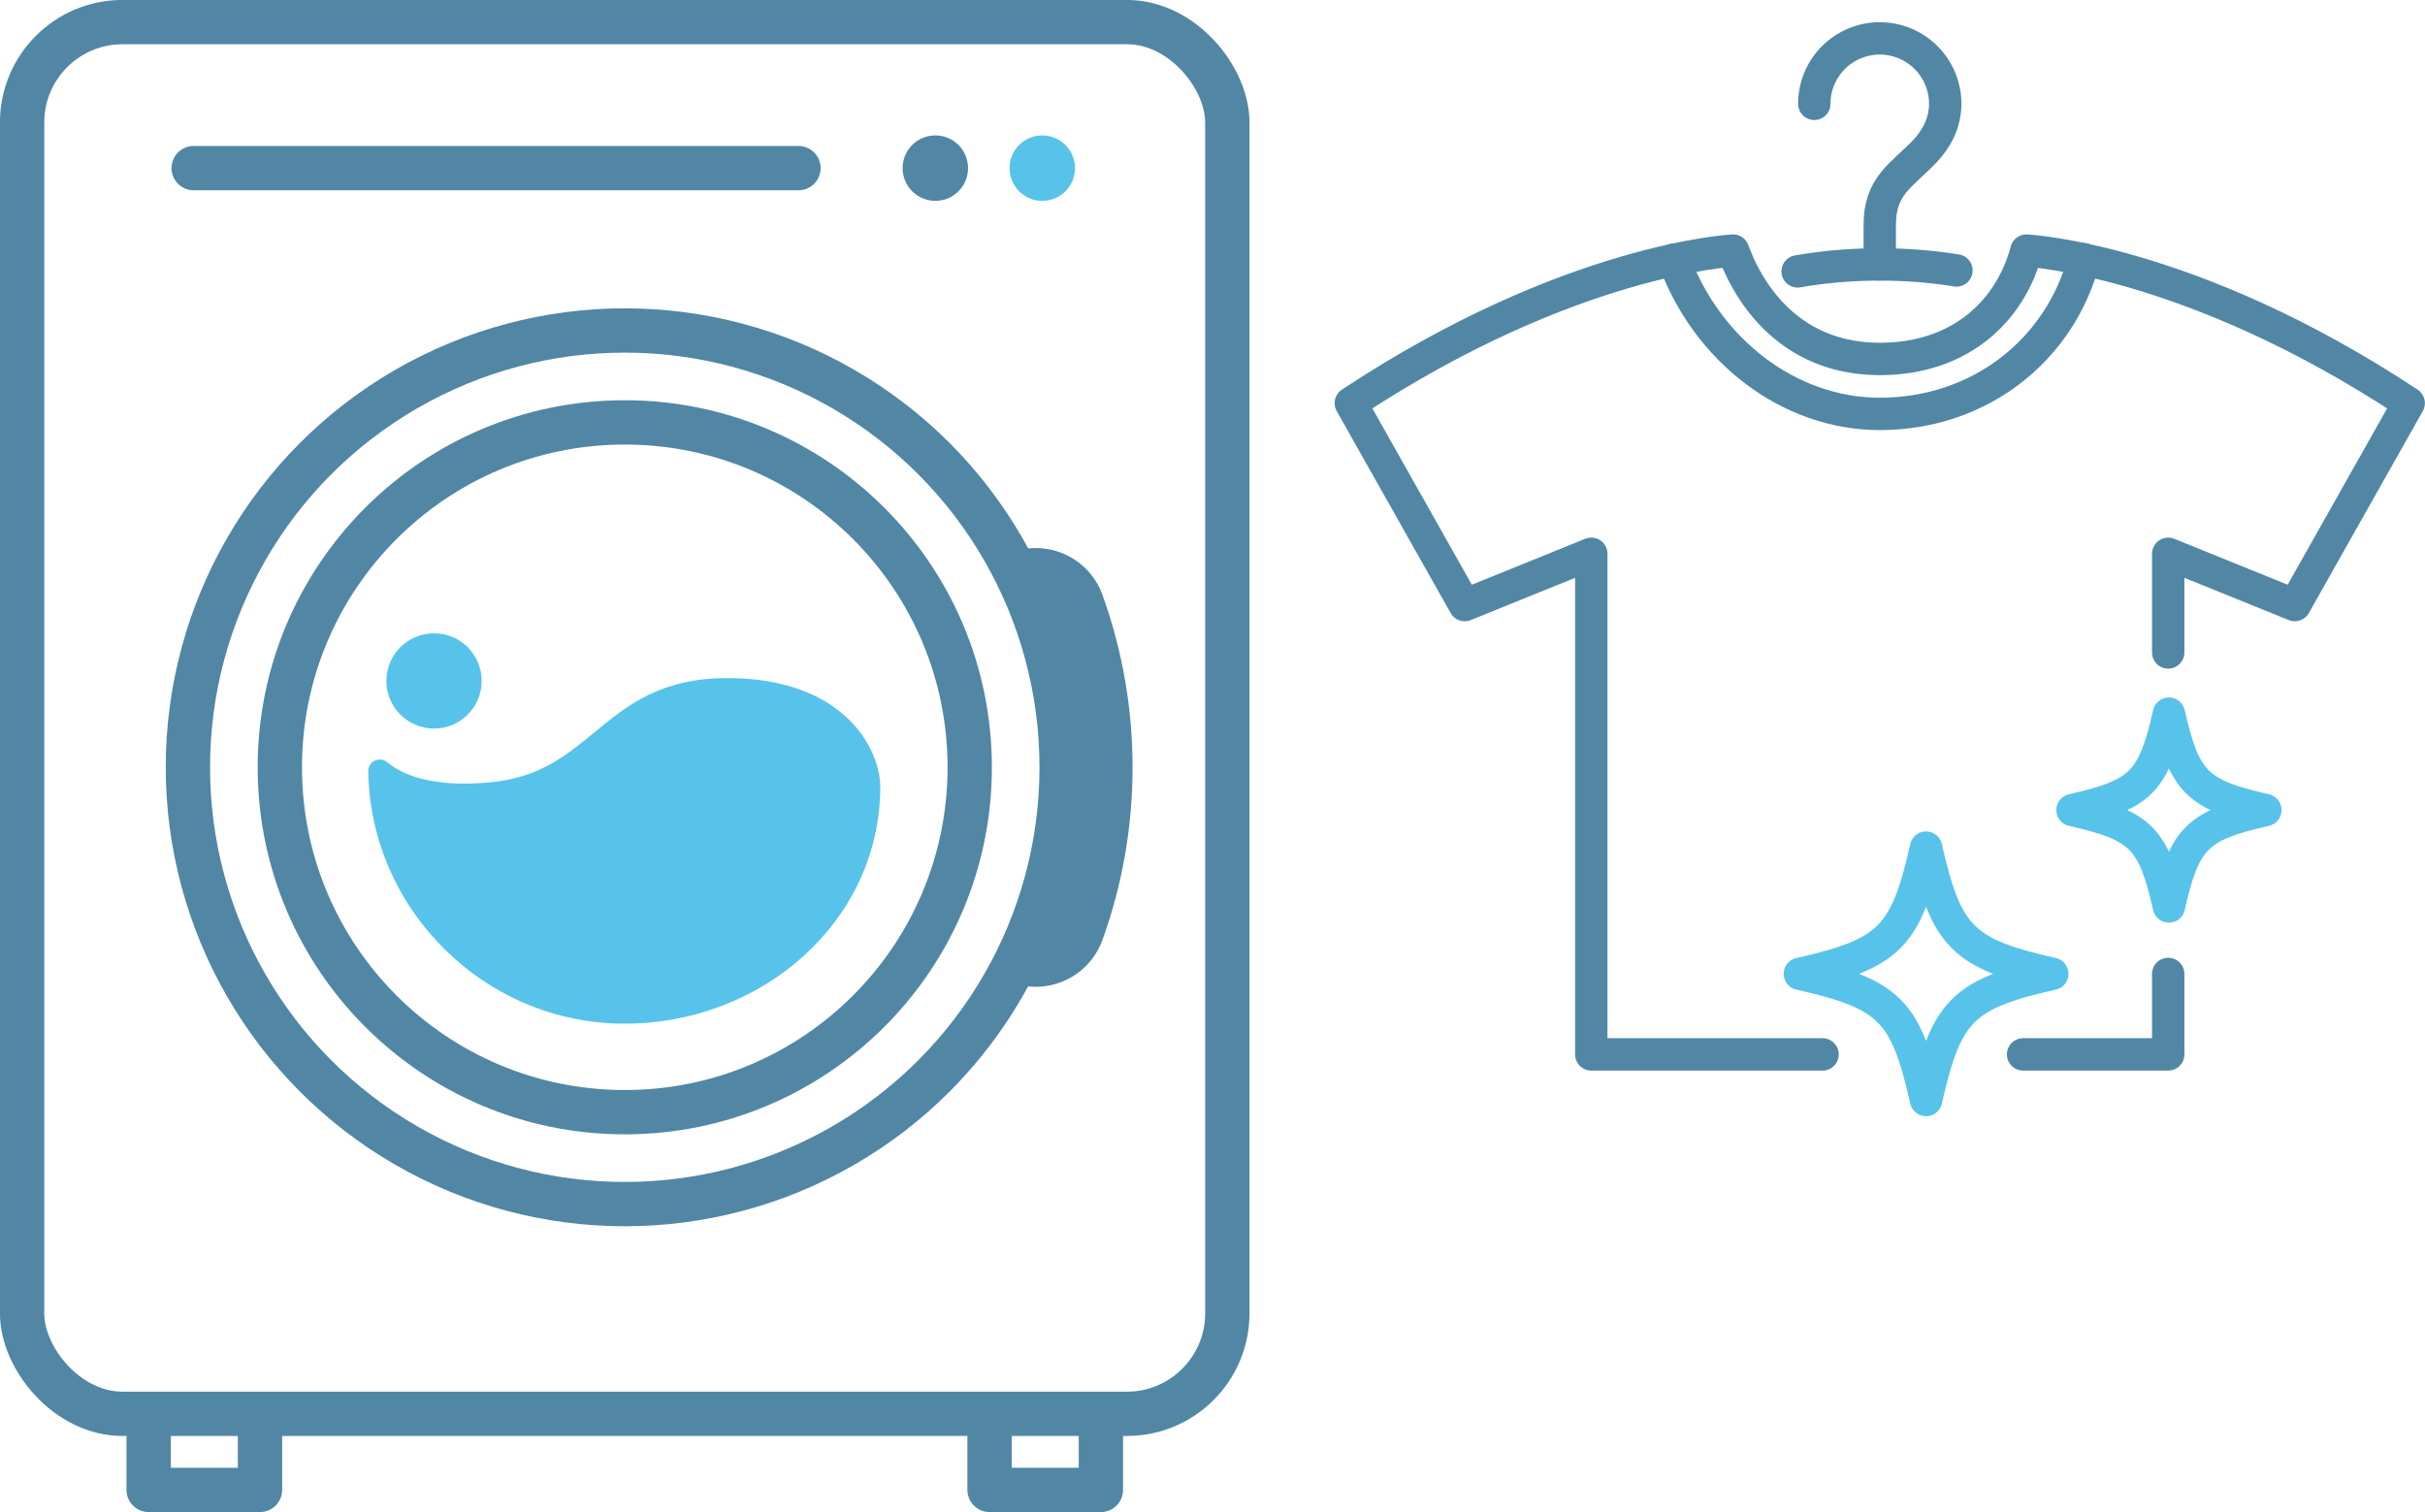
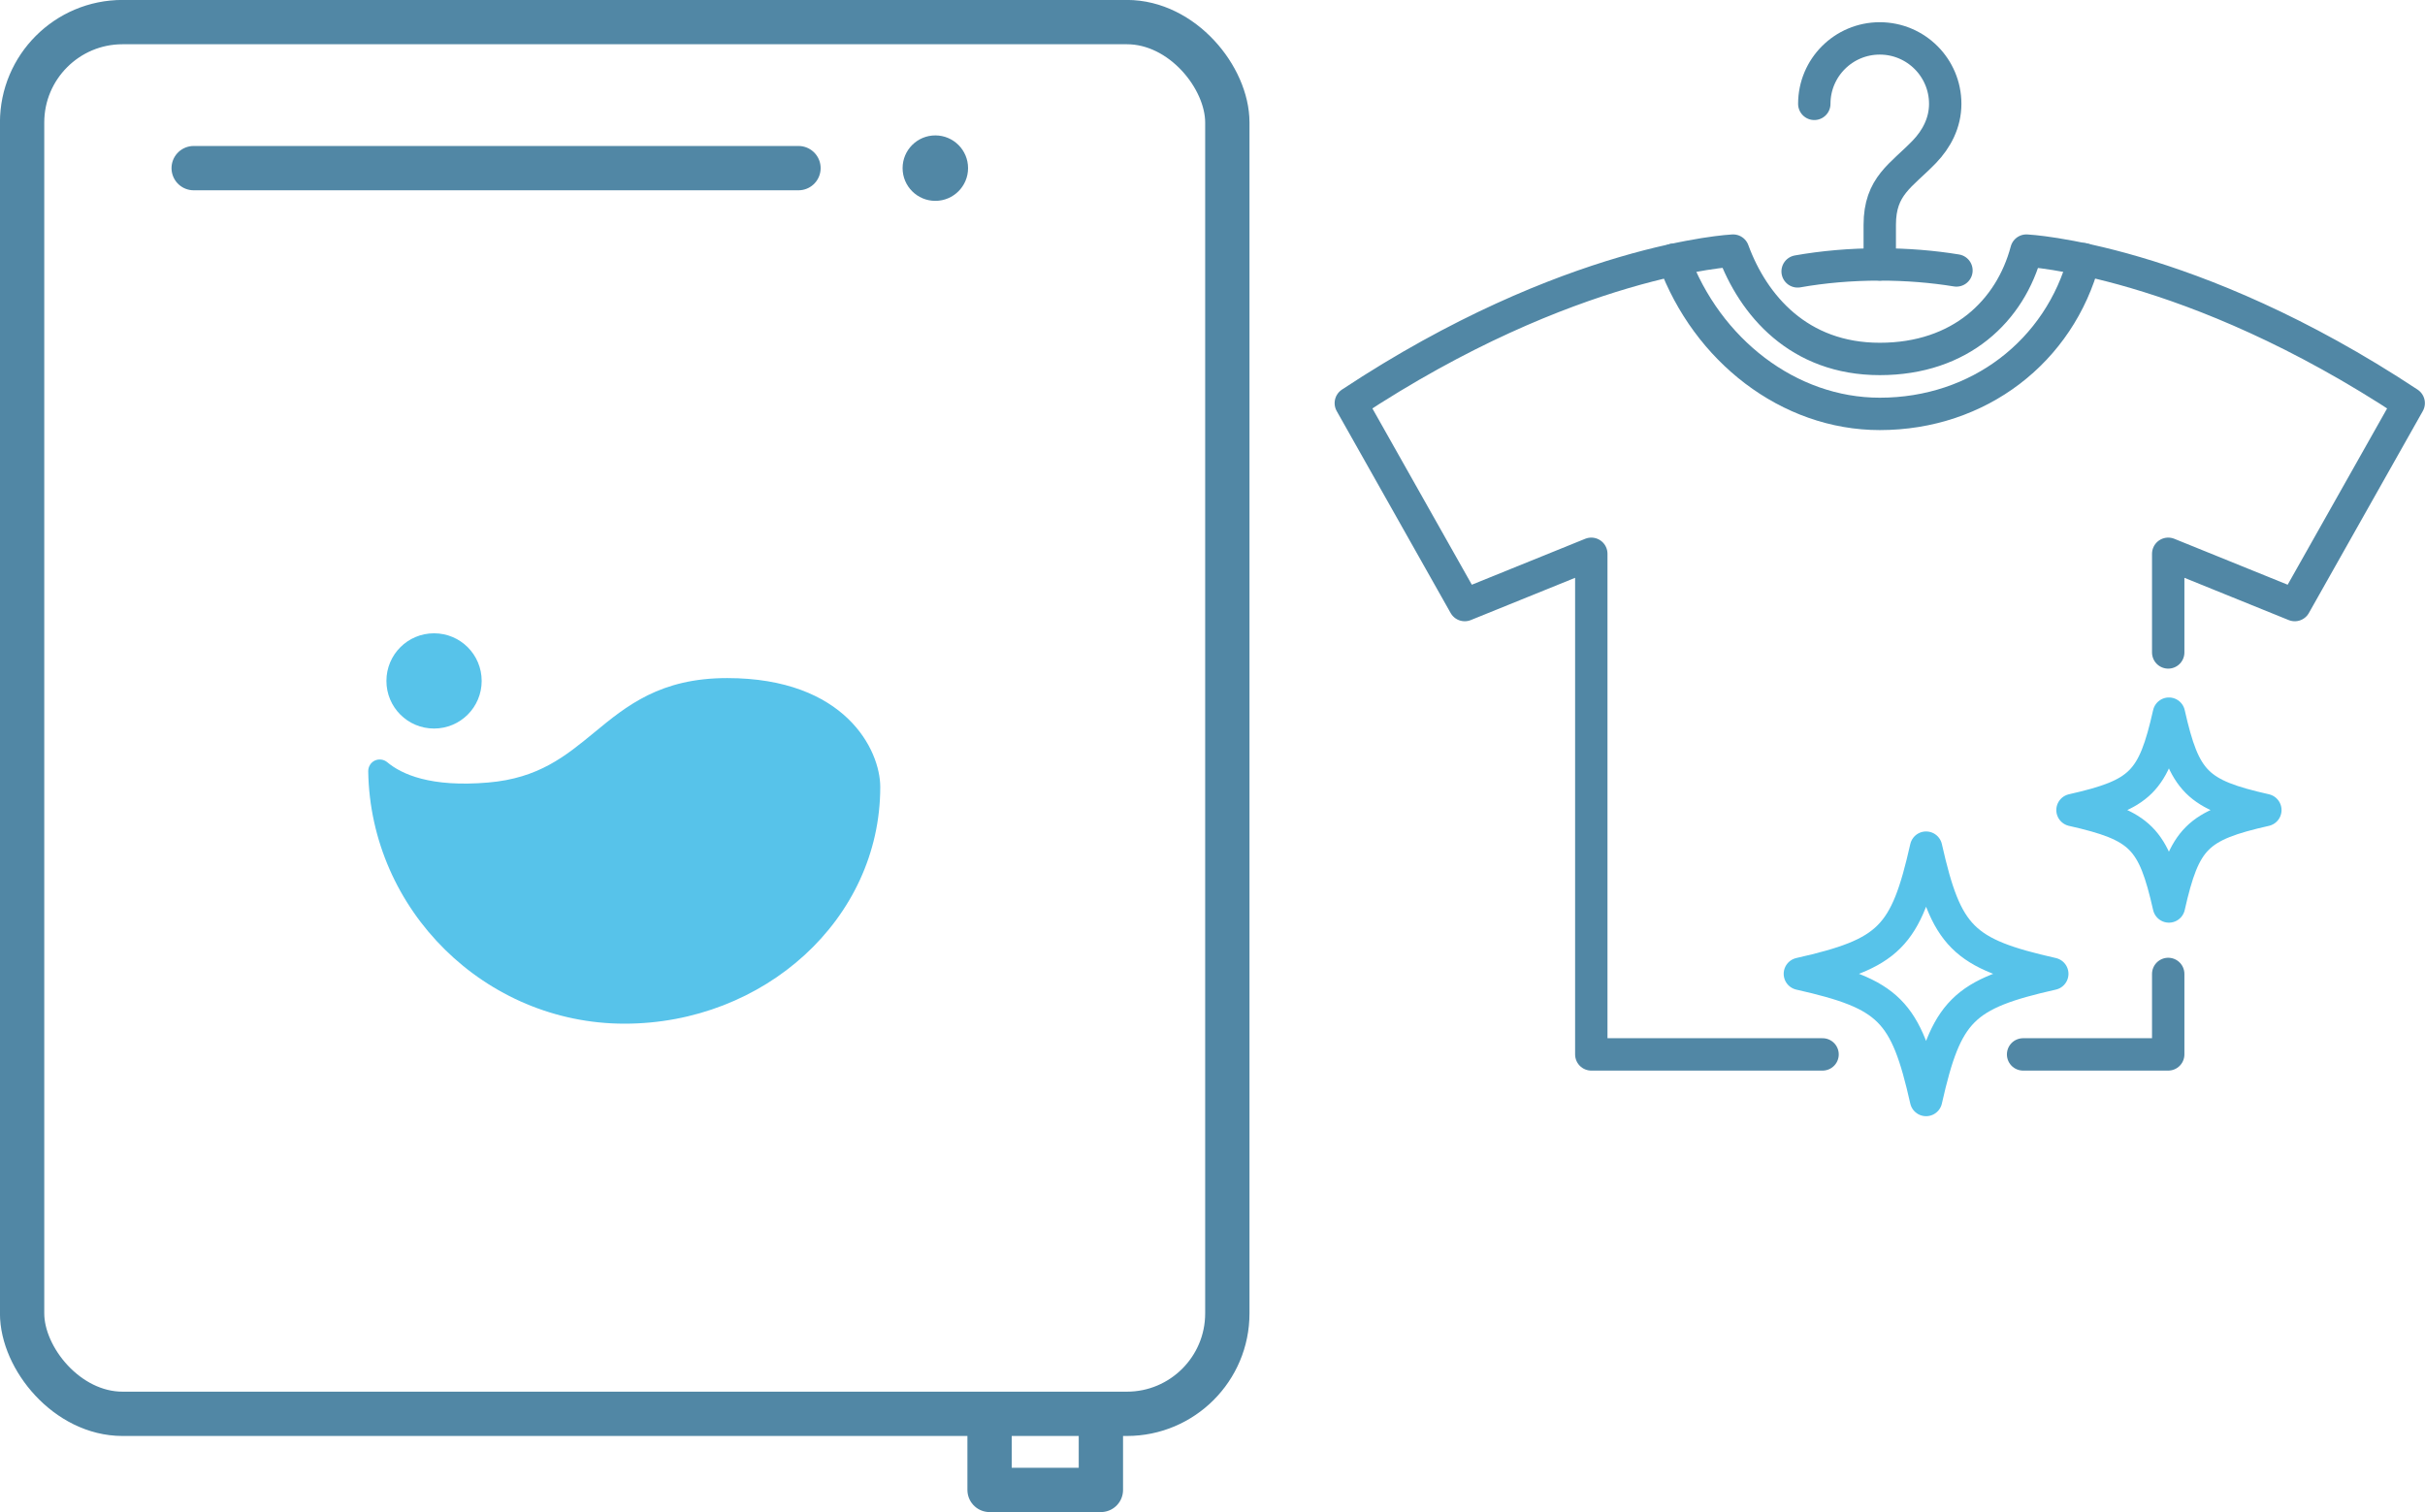
<svg xmlns="http://www.w3.org/2000/svg" id="b" width="205.21" height="127.98" viewBox="0 0 205.21 127.98">
  <g id="c">
    <g id="d">
      <rect x="1.87" y="1.87" width="101.99" height="117.79" rx="8.5" ry="8.5" fill="none" stroke="#5187a5" stroke-linecap="round" stroke-linejoin="round" stroke-width="3.75" />
-       <circle cx="52.87" cy="64.94" r="36.97" fill="none" stroke="#5187a5" stroke-linecap="round" stroke-linejoin="round" stroke-width="3.75" />
-       <circle cx="52.87" cy="64.94" r="29.19" fill="none" stroke="#5187a5" stroke-linecap="round" stroke-linejoin="round" stroke-width="3.75" />
-       <path d="m88.2,11.46c-1.53,0-2.77,1.24-2.77,2.77s1.24,2.77,2.77,2.77,2.77-1.24,2.77-2.77-1.24-2.77-2.77-2.77Z" fill="#57c3ea" />
      <path d="m36.73,53.6c-2.23,0-4.03,1.8-4.03,4.03s1.8,4.03,4.03,4.03,4.03-1.8,4.03-4.03-1.8-4.03-4.03-4.03Z" fill="#57c3ea" />
      <path d="m79.15,11.46c-1.53,0-2.77,1.24-2.77,2.77s1.24,2.77,2.77,2.77,2.77-1.24,2.77-2.77-1.24-2.77-2.77-2.77Z" fill="#5187a5" />
      <line x1="67.57" y1="14.23" x2="16.39" y2="14.23" fill="none" stroke="#5187a5" stroke-linecap="round" stroke-linejoin="round" stroke-width="3.75" />
      <path d="m61.53,57.39c-5.65,0-8.5,2.34-11.25,4.61-2.42,1.99-4.7,3.87-8.97,4.23-4.87.42-7.33-.7-8.54-1.72-.29-.24-.7-.3-1.05-.14-.34.16-.56.51-.56.9.18,11.78,9.91,21.37,21.69,21.37s21.64-8.81,21.64-20.03c0-3.13-2.96-9.22-12.96-9.22Z" fill="#57c3ea" />
-       <polyline points="12.58 120.22 12.58 126.1 22 126.1 22 120.22" fill="none" stroke="#5187a5" stroke-linecap="round" stroke-linejoin="round" stroke-width="3.75" />
      <polyline points="93.16 120.22 93.16 126.1 83.74 126.1 83.74 120.22" fill="none" stroke="#5187a5" stroke-linecap="round" stroke-linejoin="round" stroke-width="3.75" />
-       <path d="m93.29,50.34c-1.12-3.11-4.56-4.72-7.68-3.6-.16.06-.29.14-.44.21,2.97,5.33,4.68,11.46,4.68,18s-1.7,12.67-4.68,18c.15.07.29.16.44.21.67.24,1.36.36,2.04.36,2.45,0,4.76-1.52,5.64-3.96,1.69-4.68,2.55-9.6,2.55-14.61s-.86-9.93-2.55-14.61Z" fill="#5187a5" />
      <g>
        <polyline points="171.2 89.24 183.48 89.24 183.48 82.43" fill="none" stroke="#5187a5" stroke-linecap="round" stroke-linejoin="round" stroke-width="2.74" />
        <path d="m183.48,55.22v-8.35l10.71,4.34,9.64-17.09c-18.52-12.25-32.35-12.91-32.35-12.91-1.35,5.08-5.56,9.17-12.41,9.17s-10.71-4.54-12.41-9.17c0,0-13.83.66-32.35,12.91l9.64,17.09,10.71-4.34v42.37h19.57" fill="none" stroke="#5187a5" stroke-linecap="round" stroke-linejoin="round" stroke-width="2.74" />
        <path d="m141.64,21.98c2.81,7.66,9.73,13.05,17.43,13.05,8.36,0,15.22-5.29,17.29-13.08-.02,0-.05-.01-.07-.02" fill="none" stroke="#5187a5" stroke-linecap="round" stroke-linejoin="round" stroke-width="2.74" />
        <path d="m165.56,22.89c-2.01-.33-4.2-.51-6.49-.51-2.47,0-4.81.21-6.95.59" fill="none" stroke="#5187a5" stroke-linecap="round" stroke-linejoin="round" stroke-width="2.74" />
        <path d="m159.07,22.38v-3.35c0-3.3,1.82-4.16,3.77-6.18,1.03-1.07,1.77-2.45,1.77-4.06,0-3.06-2.48-5.54-5.54-5.54s-5.54,2.48-5.54,5.54" fill="none" stroke="#5187a5" stroke-linecap="round" stroke-linejoin="round" stroke-width="2.74" />
        <path d="m162.99,71.74c-1.71,7.58-3.1,8.97-10.68,10.68,7.58,1.71,8.97,3.1,10.68,10.68,1.71-7.58,3.1-8.97,10.68-10.68-7.58-1.71-8.97-3.1-10.68-10.68Z" fill="none" stroke="#57c3ea" stroke-linecap="round" stroke-linejoin="round" stroke-width="2.74" />
        <path d="m183.54,60.4c-1.31,5.79-2.37,6.85-8.16,8.16,5.79,1.31,6.85,2.37,8.16,8.16,1.31-5.79,2.37-6.85,8.16-8.16-5.79-1.31-6.85-2.37-8.16-8.16Z" fill="none" stroke="#57c3ea" stroke-linecap="round" stroke-linejoin="round" stroke-width="2.74" />
      </g>
    </g>
  </g>
</svg>